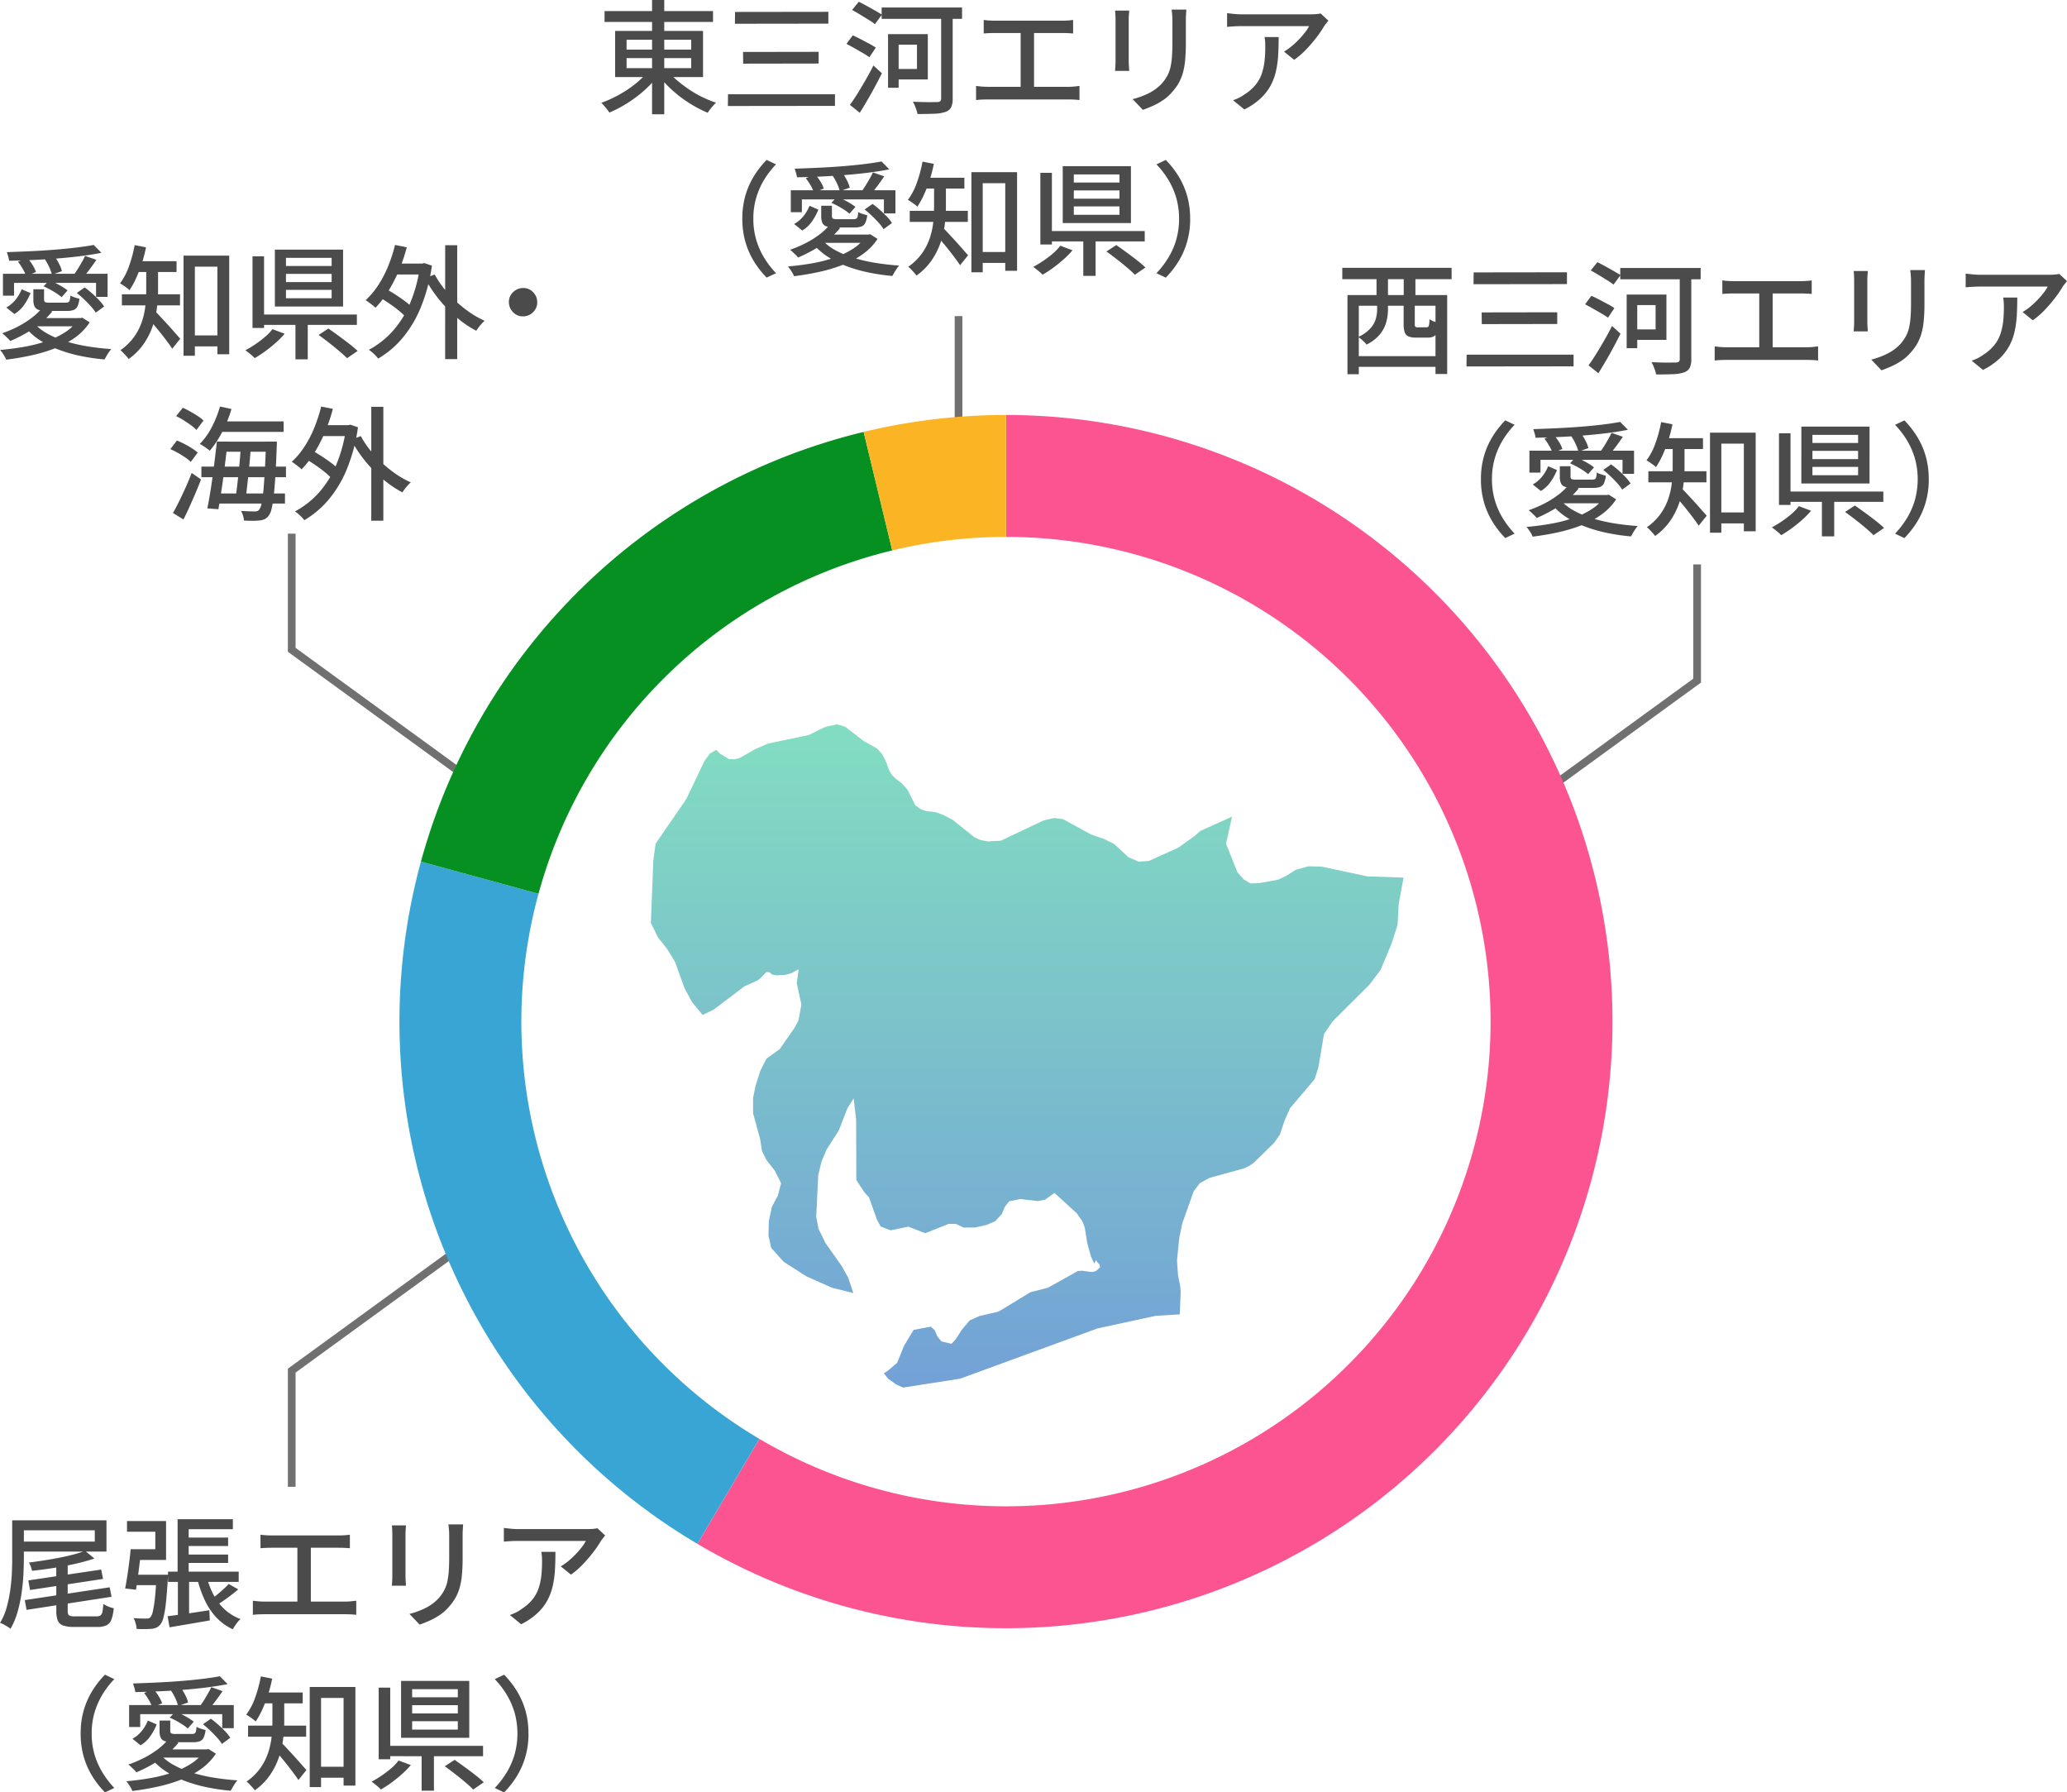
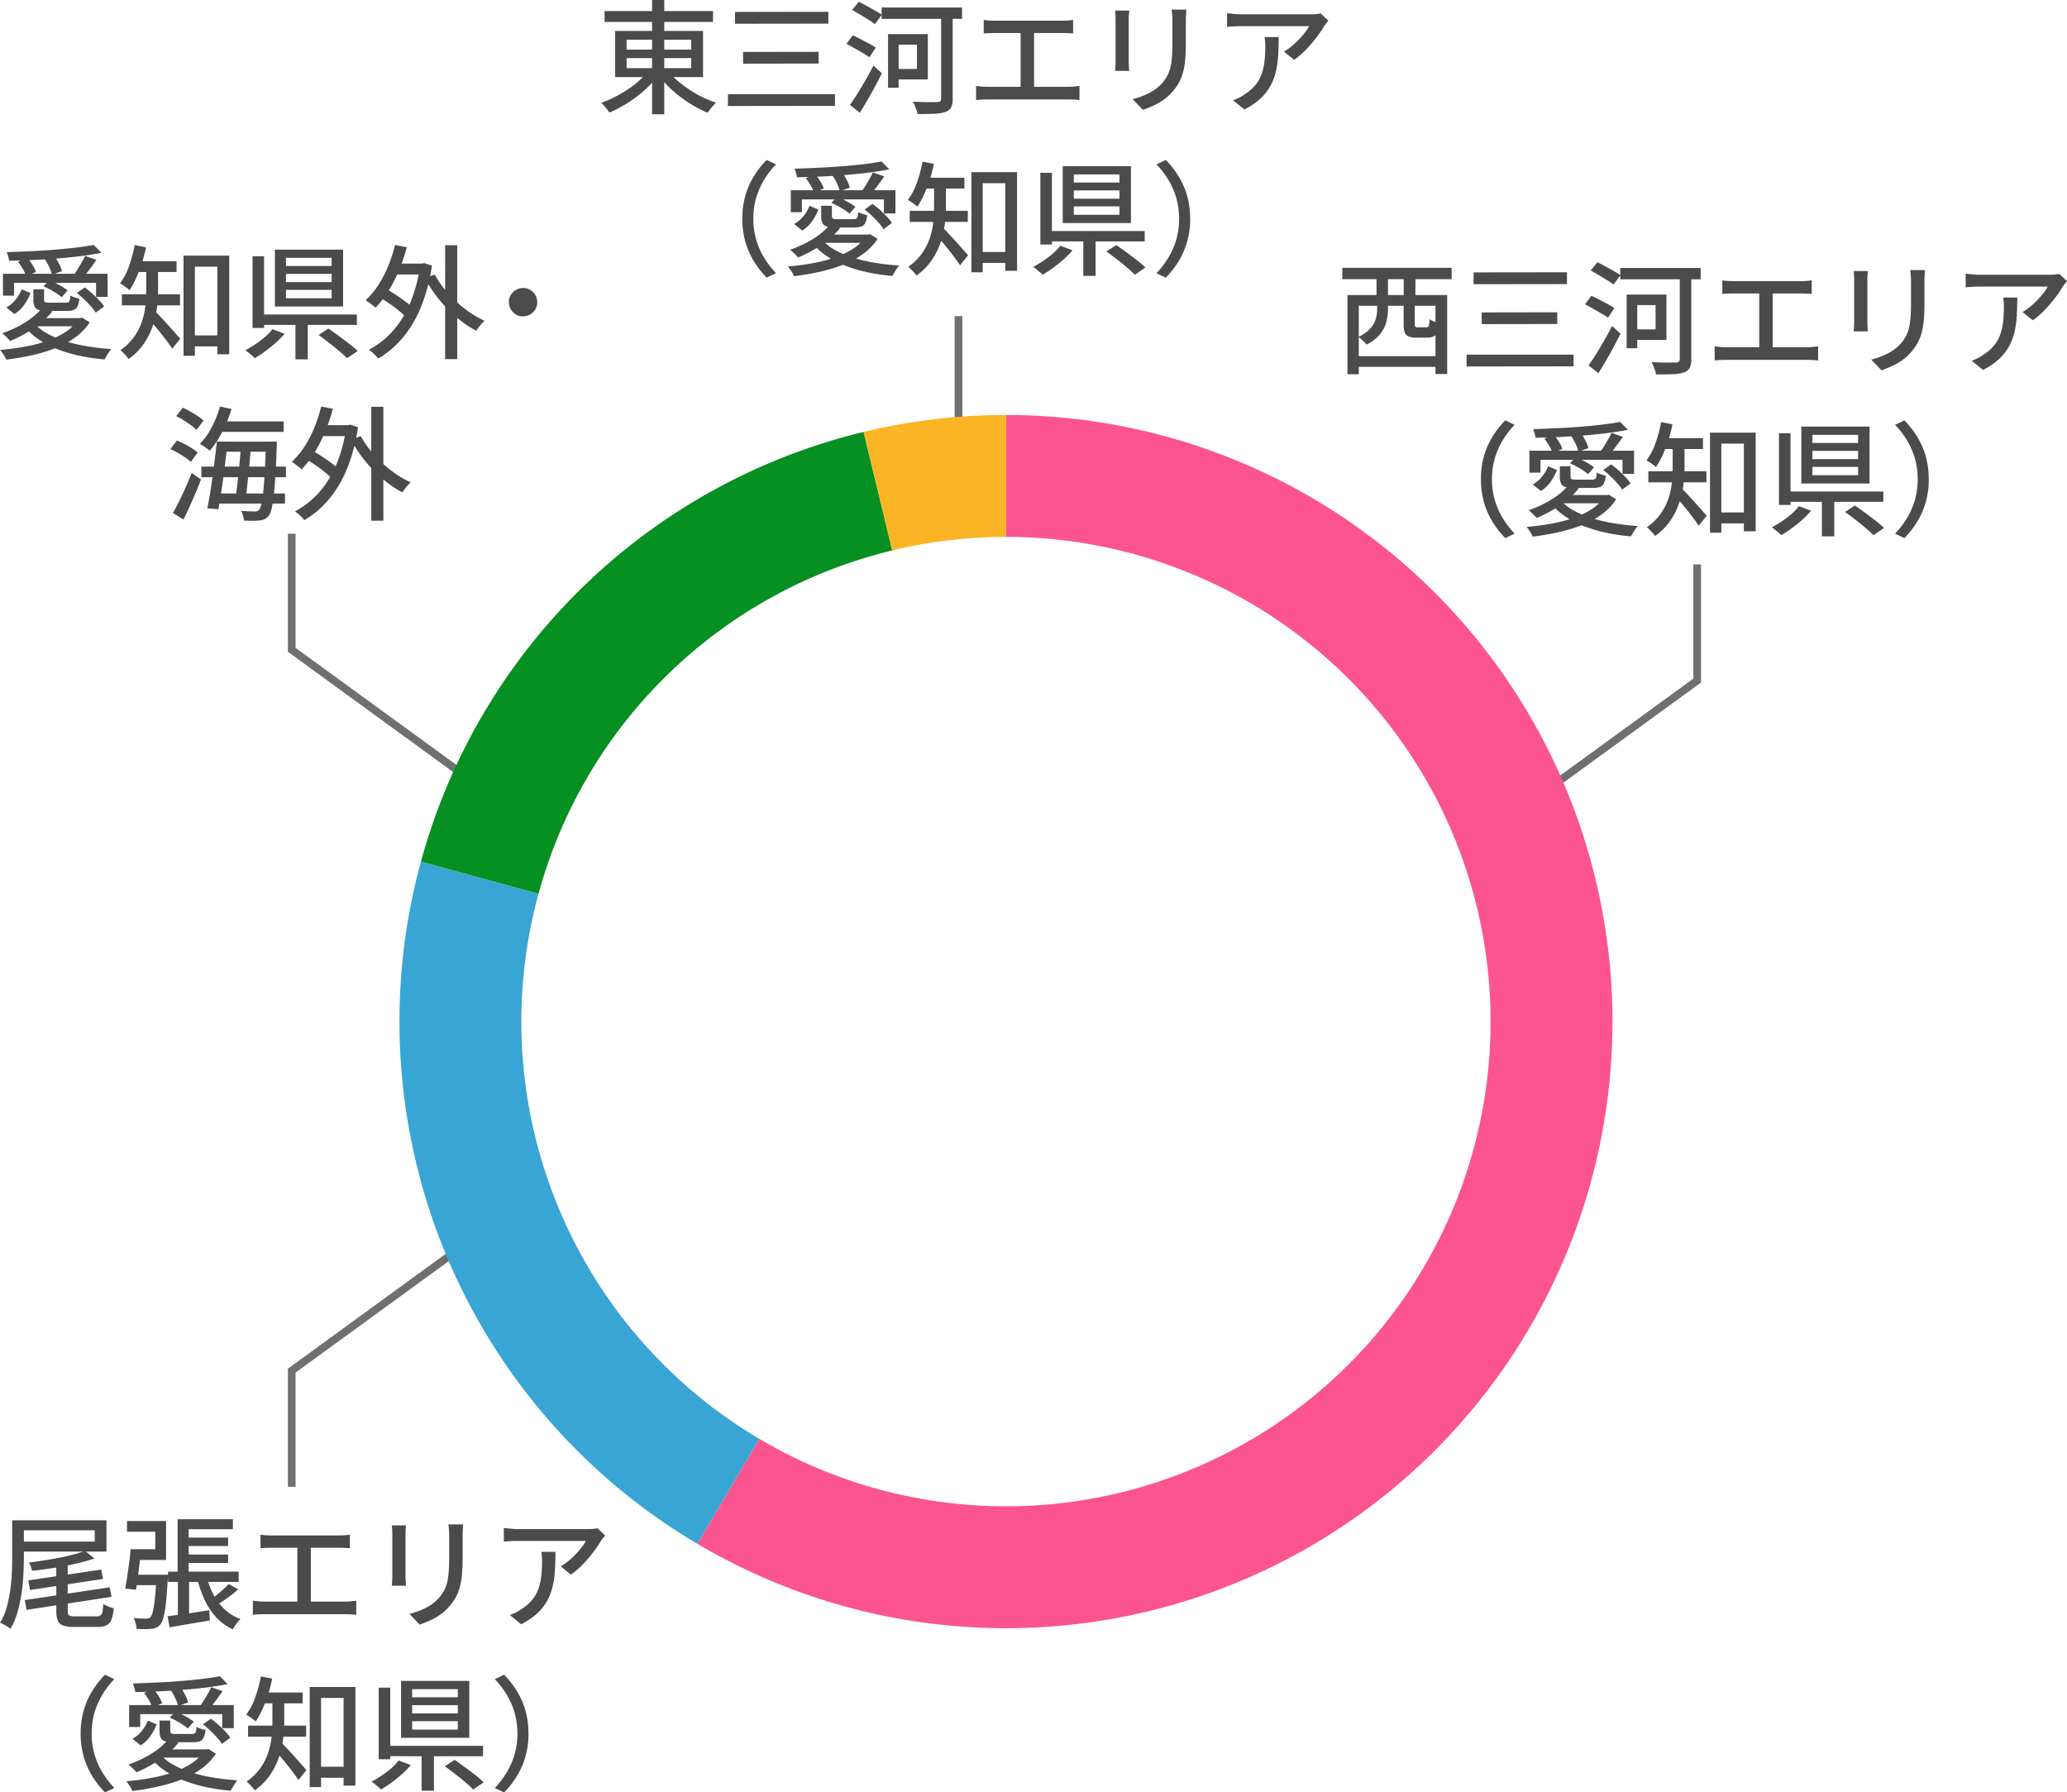
<svg xmlns="http://www.w3.org/2000/svg" width="268.656" height="232.918" viewBox="0 0 268.656 232.918">
  <defs>
    <linearGradient id="linear-gradient" x1="0.5" x2="0.5" y2="1" gradientUnits="objectBoundingBox">
      <stop offset="0" stop-color="#1cc18e" />
      <stop offset="1" stop-color="#0054b5" />
    </linearGradient>
  </defs>
  <g id="birthplace" transform="translate(-396.416 -606.447)">
    <path id="パス_189278" data-name="パス 189278" d="M-47.008,8.936h14.1v1.408h-14.1Zm6.176-1.44h1.584V22.344h-1.584Zm-.416,9.152,1.28.544a11.677,11.677,0,0,1-1.3,1.512,15.683,15.683,0,0,1-1.584,1.368,17.356,17.356,0,0,1-1.744,1.16,14.7,14.7,0,0,1-1.792.888,3.685,3.685,0,0,0-.3-.424q-.184-.232-.384-.464a4.21,4.21,0,0,0-.36-.376,14.8,14.8,0,0,0,1.752-.752,15.921,15.921,0,0,0,1.72-1.008,13.368,13.368,0,0,0,1.52-1.184A9.935,9.935,0,0,0-41.248,16.648Zm2.448.048a9.259,9.259,0,0,0,1.224,1.248,16.942,16.942,0,0,0,1.544,1.168,14.68,14.68,0,0,0,1.728,1,13.3,13.3,0,0,0,1.792.728,5.449,5.449,0,0,0-.384.392q-.208.232-.392.472a5.374,5.374,0,0,0-.312.448,15.844,15.844,0,0,1-1.784-.888,16.766,16.766,0,0,1-1.76-1.168,15.267,15.267,0,0,1-1.584-1.376,14.984,14.984,0,0,1-1.3-1.48Zm-5.344-1.648v1.3h8.4v-1.3Zm0-2.384v1.28h8.4v-1.28Zm-1.488-1.152h11.424v6H-45.632Zm15.584-2.464,12.128-.016v1.536l-12.144.016Zm1.04,5.2,9.824-.016v1.52l-9.808.016Zm-1.952,5.488h13.9v1.52l-13.92.016ZM-10.992,8.472H-.544V9.944H-10.992Zm1.6,3.456h4.4v5.888h-4.4v-1.36H-6.4V13.3H-9.392Zm-.768,0h1.376V18.9H-10.16Zm6.9-2.944h1.5V20.312a2.5,2.5,0,0,1-.208,1.144,1.281,1.281,0,0,1-.736.584,4.719,4.719,0,0,1-1.4.232q-.888.04-2.232.04a2.98,2.98,0,0,0-.128-.512q-.1-.288-.216-.576a4.6,4.6,0,0,0-.248-.512q.688.032,1.328.048t1.128.008q.488-.008.7-.008a.688.688,0,0,0,.4-.112.474.474,0,0,0,.112-.368Zm-11.568-.192.864-1.072q.48.24,1.048.552t1.088.608q.52.3.872.52l-.912,1.232a8.522,8.522,0,0,0-.84-.576q-.52-.32-1.072-.656T-14.832,8.792Zm-.736,4.4.816-1.1q.48.208,1.04.5l1.088.576a7.8,7.8,0,0,1,.864.52l-.832,1.248a9.019,9.019,0,0,0-.84-.544q-.52-.3-1.088-.624T-15.568,13.192Zm.448,7.936q.448-.608.976-1.456t1.072-1.8q.544-.952,1.008-1.864l1.1,1.008q-.416.832-.9,1.736t-.992,1.768q-.5.864-.984,1.632ZM2.272,10.088q.32.048.736.072t.688.024h8.752q.368,0,.744-.024t.7-.072v1.76q-.336-.032-.712-.048t-.728-.016H3.7q-.272,0-.688.016t-.736.048Zm4.8,9.6V11.08H8.816v8.608ZM1.28,18.664q.368.048.752.08t.736.032h10.56a6.52,6.52,0,0,0,.736-.04l.656-.072V20.5a7.284,7.284,0,0,0-.736-.064q-.4-.016-.656-.016H2.768q-.352,0-.728.016t-.76.064Zm27.328-9.92q-.016.3-.04.672t-.024.8q0,.368,0,.9t0,1.072q0,.536,0,.872a22.944,22.944,0,0,1-.1,2.352,8.792,8.792,0,0,1-.328,1.7,5.981,5.981,0,0,1-.552,1.264,6.568,6.568,0,0,1-.776,1.048A5.786,5.786,0,0,1,25.6,20.5a8.653,8.653,0,0,1-1.36.76q-.688.3-1.28.512l-1.328-1.392a10.337,10.337,0,0,0,2.12-.784,5.964,5.964,0,0,0,1.72-1.3,5.777,5.777,0,0,0,.68-.992,4.366,4.366,0,0,0,.4-1.1,9.538,9.538,0,0,0,.192-1.392q.056-.784.056-1.84V10.216q0-.432-.032-.8T26.7,8.744Zm-7.424.128q-.016.24-.04.544t-.024.64v5.36q0,.3.024.68t.04.616h-1.84q.016-.192.04-.568t.024-.728v-5.36q0-.224-.016-.584t-.048-.6Zm25.888,1.312q-.112.128-.264.328t-.264.344a13.546,13.546,0,0,1-.936,1.392,18.956,18.956,0,0,1-1.36,1.608,10.62,10.62,0,0,1-1.624,1.416L41.3,14.2a7.139,7.139,0,0,0,1.032-.728,11.514,11.514,0,0,0,.944-.888,11.209,11.209,0,0,0,.776-.9,5.11,5.11,0,0,0,.512-.792H35.792q-.48,0-.928.024t-.96.072V9.208q.448.048.928.1t.96.048h8.944q.176,0,.44-.008t.512-.04a3.528,3.528,0,0,0,.376-.064Zm-6.464,2.128q0,1.248-.064,2.368a12.537,12.537,0,0,1-.3,2.12,7.267,7.267,0,0,1-.712,1.872,6.693,6.693,0,0,1-1.3,1.64,8.846,8.846,0,0,1-2.08,1.408l-1.472-1.2a5.6,5.6,0,0,0,.76-.312,5.022,5.022,0,0,0,.776-.472,5.844,5.844,0,0,0,1.392-1.216,4.715,4.715,0,0,0,.792-1.416,7.763,7.763,0,0,0,.368-1.64,15.972,15.972,0,0,0,.1-1.872q0-.32-.016-.624a5.216,5.216,0,0,0-.08-.656ZM-29.1,35.92A10.712,10.712,0,0,1-28.7,32.9a10.168,10.168,0,0,1,1.128-2.544,12.114,12.114,0,0,1,1.632-2.08l1.216.576a11.335,11.335,0,0,0-1.536,1.992,10,10,0,0,0-1.032,2.336,9.534,9.534,0,0,0-.376,2.744,9.557,9.557,0,0,0,.376,2.736,9.812,9.812,0,0,0,1.032,2.336,12.015,12.015,0,0,0,1.536,2l-1.216.576a12.114,12.114,0,0,1-1.632-2.08A10.139,10.139,0,0,1-28.7,38.936,10.736,10.736,0,0,1-29.1,35.92Zm6.3-3.7H-9.2v3.008h-1.5V33.408H-21.36v1.664H-22.8Zm11.792-3.744L-10,29.5q-1.184.24-2.64.424t-3.048.312q-1.592.128-3.208.2t-3.1.1a4.15,4.15,0,0,0-.128-.576q-.1-.336-.176-.544,1.472-.048,3.048-.12t3.1-.192q1.52-.12,2.848-.28T-11.008,28.48Zm-9.84,2.176,1.2-.5a5.991,5.991,0,0,1,.688.92,4.337,4.337,0,0,1,.448.92l-1.28.544a4.5,4.5,0,0,0-.416-.92A8.014,8.014,0,0,0-20.848,30.656Zm3.488-.32,1.232-.432a8.418,8.418,0,0,1,.608,1,4.112,4.112,0,0,1,.384.984l-1.3.464a4.613,4.613,0,0,0-.344-.976A6.869,6.869,0,0,0-17.36,30.336Zm4.16,4.384,1.024-.72q.48.352.968.784t.9.872a5.379,5.379,0,0,1,.656.824l-1.088.8a5.8,5.8,0,0,0-.632-.824q-.408-.456-.888-.912T-13.2,34.72Zm-4.32-.864.736-.784a10.5,10.5,0,0,1,1.3.616,7.82,7.82,0,0,1,1.08.7l-.768.88a7.317,7.317,0,0,0-1.056-.736A11.638,11.638,0,0,0-17.52,33.856Zm5.392-3.952,1.472.512q-.432.64-.9,1.264t-.864,1.072l-1.12-.464q.24-.32.5-.744t.512-.864A8.18,8.18,0,0,0-12.128,29.9Zm-.912,8.08h.3l.256-.048.96.608a7.577,7.577,0,0,1-1.9,1.968A11.613,11.613,0,0,1-16.008,41.9a20.654,20.654,0,0,1-3.056.92q-1.624.36-3.32.568a2.281,2.281,0,0,0-.2-.424q-.136-.232-.3-.464a3.959,3.959,0,0,0-.288-.376q1.664-.144,3.216-.424a18.816,18.816,0,0,0,2.9-.752A10.811,10.811,0,0,0-14.68,39.8a5.62,5.62,0,0,0,1.64-1.608Zm-5.632.752a6.568,6.568,0,0,0,1.7,1.3,12.408,12.408,0,0,0,2.328.968,21.187,21.187,0,0,0,2.8.648q1.5.248,3.12.36a3.814,3.814,0,0,0-.312.408q-.168.248-.312.5l-.256.44a26.67,26.67,0,0,1-3.152-.464,18.828,18.828,0,0,1-2.84-.824,12.626,12.626,0,0,1-2.4-1.208,8.606,8.606,0,0,1-1.88-1.648Zm.96-2.064,1.328.448a10.287,10.287,0,0,1-1.568,1.552,14.591,14.591,0,0,1-1.9,1.3,18.3,18.3,0,0,1-2,.992,3.153,3.153,0,0,0-.3-.328l-.392-.376a3.124,3.124,0,0,0-.36-.3,15.613,15.613,0,0,0,2-.848,12.269,12.269,0,0,0,1.808-1.12A7.864,7.864,0,0,0-17.712,36.672Zm-1.136-2.432h1.392v1.344q0,.256.144.328a1.56,1.56,0,0,0,.592.072h2.064a.8.8,0,0,0,.352-.064.391.391,0,0,0,.184-.264,2.808,2.808,0,0,0,.072-.6,3.08,3.08,0,0,0,.568.24q.344.112.616.176a3.3,3.3,0,0,1-.248.976.908.908,0,0,1-.5.48,2.5,2.5,0,0,1-.888.128H-16.88a4.775,4.775,0,0,1-1.216-.12.873.873,0,0,1-.592-.448,2.1,2.1,0,0,1-.16-.9Zm-1.52,0,1.152.5a7.638,7.638,0,0,1-.808,1.5,4.193,4.193,0,0,1-1.288,1.216l-1.056-.848a4,4,0,0,0,1.216-1.024A5.081,5.081,0,0,0-20.368,34.24Zm2.08,3.744H-12.7v1.072h-6.672ZM1.328,40.24H5.92v1.424H1.328ZM.672,29.872H6.608V42.688H5.072V31.3H2.144V42.88H.672ZM-4.176,31.28H-2.64v3.152a18.162,18.162,0,0,1-.144,2.2A12.031,12.031,0,0,1-3.328,39a9.49,9.49,0,0,1-1.16,2.312A7.841,7.841,0,0,1-6.464,43.3a3.548,3.548,0,0,0-.3-.368q-.2-.224-.408-.44a2.634,2.634,0,0,0-.368-.328,7.236,7.236,0,0,0,1.808-1.768A7.628,7.628,0,0,0-4.72,38.384a9.989,9.989,0,0,0,.44-2.056,18.97,18.97,0,0,0,.1-1.928Zm-1.5-.688H-.24V32H-5.68Zm-1.664,4.3H.208v1.44H-7.344Zm4.272,2.176a6.63,6.63,0,0,1,.536.528l.76.816q.416.448.816.9t.72.816q.32.36.48.536l-1.04,1.3q-.208-.32-.52-.744t-.68-.9q-.368-.472-.736-.92t-.7-.832l-.56-.64ZM-5.68,28.5l1.472.288a18.164,18.164,0,0,1-.536,2.072,17.828,17.828,0,0,1-.736,1.912,10.943,10.943,0,0,1-.872,1.584,3.357,3.357,0,0,0-.352-.3q-.224-.168-.464-.328t-.416-.256A8.193,8.193,0,0,0-6.416,31.24,17.2,17.2,0,0,0-5.68,28.5ZM13.984,32.24v1.072H19.92V32.24Zm0,2.08v1.088H19.92V34.32Zm0-4.16v1.056H19.92V30.16Zm-1.44-1.072h8.864V36.48H12.544Zm5.68,11.088,1.28-.832q.624.432,1.336.952t1.368,1.032a14.053,14.053,0,0,1,1.088.928L21.92,43.2q-.384-.4-1.016-.936T19.56,41.176Q18.848,40.624,18.224,40.176ZM15.216,38.1h1.6v5.248h-1.6Zm-4.7-.576H23.2v1.344H10.512Zm-.88-7.568h1.5v9.312h-1.5Zm2.592,9.472,1.584.592a11.3,11.3,0,0,1-1.152,1.176q-.656.584-1.36,1.1a15.01,15.01,0,0,1-1.376.9,3.813,3.813,0,0,0-.36-.344q-.216-.184-.448-.368a4.967,4.967,0,0,0-.408-.3,15.006,15.006,0,0,0,1.328-.808,13.655,13.655,0,0,0,1.256-.96A6.078,6.078,0,0,0,12.224,39.424Zm16.88-3.5a10.736,10.736,0,0,1-.408,3.016,10.139,10.139,0,0,1-1.128,2.552,12.114,12.114,0,0,1-1.632,2.08l-1.216-.576a12.015,12.015,0,0,0,1.536-2,9.812,9.812,0,0,0,1.032-2.336,10.172,10.172,0,0,0,0-5.48,10,10,0,0,0-1.032-2.336,11.335,11.335,0,0,0-1.536-1.992l1.216-.576a12.114,12.114,0,0,1,1.632,2.08A10.168,10.168,0,0,1,28.7,32.9,10.712,10.712,0,0,1,29.1,35.92Z" transform="translate(522 598.951)" fill="#4b4b4b" />
    <path id="パス_189277" data-name="パス 189277" d="M-45.472,19.928h11.12V21.32h-11.12Zm-.976-7.936h12.96V22.248h-1.52V13.384h-9.968v8.9h-1.472Zm7.3.608H-37.7v3.168a.533.533,0,0,0,.072.344.533.533,0,0,0,.344.072h1.072a.376.376,0,0,0,.256-.072.533.533,0,0,0,.12-.3,5.334,5.334,0,0,0,.056-.688,1.916,1.916,0,0,0,.368.216,4.419,4.419,0,0,0,.464.184q.24.08.448.144a4.072,4.072,0,0,1-.256,1.128,1.1,1.1,0,0,1-.48.568,1.679,1.679,0,0,1-.784.16H-37.5a2.564,2.564,0,0,1-1.024-.16.9.9,0,0,1-.488-.544,3.271,3.271,0,0,1-.136-1.056ZM-47.12,8.456h14.208V9.928H-47.12Zm4.448,1.072h1.488v3.264h-1.488Zm3.536,0h1.52v3.264h-1.52Zm-3.456,2.8h1.408V13.9a6.271,6.271,0,0,1-.216,1.592,4.324,4.324,0,0,1-.816,1.584,5.237,5.237,0,0,1-1.752,1.352,2.141,2.141,0,0,0-.3-.336q-.2-.192-.408-.376a2.589,2.589,0,0,0-.368-.28,4.883,4.883,0,0,0,1.576-1.112,3.207,3.207,0,0,0,.7-1.232,4.555,4.555,0,0,0,.176-1.224Zm12.544-3.28,12.128-.016v1.536l-12.144.016Zm1.04,5.2,9.824-.016v1.52l-9.808.016Zm-1.952,5.488h13.9v1.52l-13.92.016ZM-10.992,8.472H-.544V9.944H-10.992Zm1.6,3.456h4.4v5.888h-4.4v-1.36H-6.4V13.3H-9.392Zm-.768,0h1.376V18.9H-10.16Zm6.9-2.944h1.5V20.312a2.5,2.5,0,0,1-.208,1.144,1.281,1.281,0,0,1-.736.584,4.719,4.719,0,0,1-1.4.232q-.888.04-2.232.04a2.98,2.98,0,0,0-.128-.512q-.1-.288-.216-.576a4.6,4.6,0,0,0-.248-.512q.688.032,1.328.048t1.128.008q.488-.008.7-.008a.688.688,0,0,0,.4-.112.474.474,0,0,0,.112-.368Zm-11.568-.192.864-1.072q.48.24,1.048.552t1.088.608q.52.3.872.52l-.912,1.232a8.522,8.522,0,0,0-.84-.576q-.52-.32-1.072-.656T-14.832,8.792Zm-.736,4.4.816-1.1q.48.208,1.04.5l1.088.576a7.8,7.8,0,0,1,.864.52l-.832,1.248a9.019,9.019,0,0,0-.84-.544q-.52-.3-1.088-.624T-15.568,13.192Zm.448,7.936q.448-.608.976-1.456t1.072-1.8q.544-.952,1.008-1.864l1.1,1.008q-.416.832-.9,1.736t-.992,1.768q-.5.864-.984,1.632ZM2.272,10.088q.32.048.736.072t.688.024h8.752q.368,0,.744-.024t.7-.072v1.76q-.336-.032-.712-.048t-.728-.016H3.7q-.272,0-.688.016t-.736.048Zm4.8,9.6V11.08H8.816v8.608ZM1.28,18.664q.368.048.752.08t.736.032h10.56a6.52,6.52,0,0,0,.736-.04l.656-.072V20.5a7.284,7.284,0,0,0-.736-.064q-.4-.016-.656-.016H2.768q-.352,0-.728.016t-.76.064Zm27.328-9.92q-.016.3-.04.672t-.024.8q0,.368,0,.9t0,1.072q0,.536,0,.872a22.944,22.944,0,0,1-.1,2.352,8.792,8.792,0,0,1-.328,1.7,5.981,5.981,0,0,1-.552,1.264,6.568,6.568,0,0,1-.776,1.048A5.786,5.786,0,0,1,25.6,20.5a8.653,8.653,0,0,1-1.36.76q-.688.3-1.28.512l-1.328-1.392a10.337,10.337,0,0,0,2.12-.784,5.964,5.964,0,0,0,1.72-1.3,5.777,5.777,0,0,0,.68-.992,4.366,4.366,0,0,0,.4-1.1,9.538,9.538,0,0,0,.192-1.392q.056-.784.056-1.84V10.216q0-.432-.032-.8T26.7,8.744Zm-7.424.128q-.016.24-.04.544t-.024.64v5.36q0,.3.024.68t.04.616h-1.84q.016-.192.04-.568t.024-.728v-5.36q0-.224-.016-.584t-.048-.6Zm25.888,1.312q-.112.128-.264.328t-.264.344a13.546,13.546,0,0,1-.936,1.392,18.956,18.956,0,0,1-1.36,1.608,10.62,10.62,0,0,1-1.624,1.416L41.3,14.2a7.139,7.139,0,0,0,1.032-.728,11.514,11.514,0,0,0,.944-.888,11.209,11.209,0,0,0,.776-.9,5.11,5.11,0,0,0,.512-.792H35.792q-.48,0-.928.024t-.96.072V9.208q.448.048.928.1t.96.048h8.944q.176,0,.44-.008t.512-.04a3.528,3.528,0,0,0,.376-.064Zm-6.464,2.128q0,1.248-.064,2.368a12.537,12.537,0,0,1-.3,2.12,7.267,7.267,0,0,1-.712,1.872,6.693,6.693,0,0,1-1.3,1.64,8.846,8.846,0,0,1-2.08,1.408l-1.472-1.2a5.6,5.6,0,0,0,.76-.312,5.022,5.022,0,0,0,.776-.472,5.844,5.844,0,0,0,1.392-1.216,4.715,4.715,0,0,0,.792-1.416,7.763,7.763,0,0,0,.368-1.64,15.972,15.972,0,0,0,.1-1.872q0-.32-.016-.624a5.216,5.216,0,0,0-.08-.656ZM-29.1,35.92A10.712,10.712,0,0,1-28.7,32.9a10.168,10.168,0,0,1,1.128-2.544,12.114,12.114,0,0,1,1.632-2.08l1.216.576a11.335,11.335,0,0,0-1.536,1.992,10,10,0,0,0-1.032,2.336,9.534,9.534,0,0,0-.376,2.744,9.557,9.557,0,0,0,.376,2.736,9.812,9.812,0,0,0,1.032,2.336,12.015,12.015,0,0,0,1.536,2l-1.216.576a12.114,12.114,0,0,1-1.632-2.08A10.139,10.139,0,0,1-28.7,38.936,10.736,10.736,0,0,1-29.1,35.92Zm6.3-3.7H-9.2v3.008h-1.5V33.408H-21.36v1.664H-22.8Zm11.792-3.744L-10,29.5q-1.184.24-2.64.424t-3.048.312q-1.592.128-3.208.2t-3.1.1a4.15,4.15,0,0,0-.128-.576q-.1-.336-.176-.544,1.472-.048,3.048-.12t3.1-.192q1.52-.12,2.848-.28T-11.008,28.48Zm-9.84,2.176,1.2-.5a5.991,5.991,0,0,1,.688.92,4.337,4.337,0,0,1,.448.92l-1.28.544a4.5,4.5,0,0,0-.416-.92A8.014,8.014,0,0,0-20.848,30.656Zm3.488-.32,1.232-.432a8.418,8.418,0,0,1,.608,1,4.112,4.112,0,0,1,.384.984l-1.3.464a4.613,4.613,0,0,0-.344-.976A6.869,6.869,0,0,0-17.36,30.336Zm4.16,4.384,1.024-.72q.48.352.968.784t.9.872a5.379,5.379,0,0,1,.656.824l-1.088.8a5.8,5.8,0,0,0-.632-.824q-.408-.456-.888-.912T-13.2,34.72Zm-4.32-.864.736-.784a10.5,10.5,0,0,1,1.3.616,7.82,7.82,0,0,1,1.08.7l-.768.88a7.317,7.317,0,0,0-1.056-.736A11.638,11.638,0,0,0-17.52,33.856Zm5.392-3.952,1.472.512q-.432.64-.9,1.264t-.864,1.072l-1.12-.464q.24-.32.5-.744t.512-.864A8.18,8.18,0,0,0-12.128,29.9Zm-.912,8.08h.3l.256-.048.96.608a7.577,7.577,0,0,1-1.9,1.968A11.613,11.613,0,0,1-16.008,41.9a20.654,20.654,0,0,1-3.056.92q-1.624.36-3.32.568a2.281,2.281,0,0,0-.2-.424q-.136-.232-.3-.464a3.959,3.959,0,0,0-.288-.376q1.664-.144,3.216-.424a18.816,18.816,0,0,0,2.9-.752A10.811,10.811,0,0,0-14.68,39.8a5.62,5.62,0,0,0,1.64-1.608Zm-5.632.752a6.568,6.568,0,0,0,1.7,1.3,12.408,12.408,0,0,0,2.328.968,21.187,21.187,0,0,0,2.8.648q1.5.248,3.12.36a3.814,3.814,0,0,0-.312.408q-.168.248-.312.5l-.256.44a26.67,26.67,0,0,1-3.152-.464,18.828,18.828,0,0,1-2.84-.824,12.626,12.626,0,0,1-2.4-1.208,8.606,8.606,0,0,1-1.88-1.648Zm.96-2.064,1.328.448a10.287,10.287,0,0,1-1.568,1.552,14.591,14.591,0,0,1-1.9,1.3,18.3,18.3,0,0,1-2,.992,3.153,3.153,0,0,0-.3-.328l-.392-.376a3.124,3.124,0,0,0-.36-.3,15.613,15.613,0,0,0,2-.848,12.269,12.269,0,0,0,1.808-1.12A7.864,7.864,0,0,0-17.712,36.672Zm-1.136-2.432h1.392v1.344q0,.256.144.328a1.56,1.56,0,0,0,.592.072h2.064a.8.8,0,0,0,.352-.064.391.391,0,0,0,.184-.264,2.808,2.808,0,0,0,.072-.6,3.08,3.08,0,0,0,.568.24q.344.112.616.176a3.3,3.3,0,0,1-.248.976.908.908,0,0,1-.5.48,2.5,2.5,0,0,1-.888.128H-16.88a4.775,4.775,0,0,1-1.216-.12.873.873,0,0,1-.592-.448,2.1,2.1,0,0,1-.16-.9Zm-1.52,0,1.152.5a7.638,7.638,0,0,1-.808,1.5,4.193,4.193,0,0,1-1.288,1.216l-1.056-.848a4,4,0,0,0,1.216-1.024A5.081,5.081,0,0,0-20.368,34.24Zm2.08,3.744H-12.7v1.072h-6.672ZM1.328,40.24H5.92v1.424H1.328ZM.672,29.872H6.608V42.688H5.072V31.3H2.144V42.88H.672ZM-4.176,31.28H-2.64v3.152a18.162,18.162,0,0,1-.144,2.2A12.031,12.031,0,0,1-3.328,39a9.49,9.49,0,0,1-1.16,2.312A7.841,7.841,0,0,1-6.464,43.3a3.548,3.548,0,0,0-.3-.368q-.2-.224-.408-.44a2.634,2.634,0,0,0-.368-.328,7.236,7.236,0,0,0,1.808-1.768A7.628,7.628,0,0,0-4.72,38.384a9.989,9.989,0,0,0,.44-2.056,18.97,18.97,0,0,0,.1-1.928Zm-1.5-.688H-.24V32H-5.68Zm-1.664,4.3H.208v1.44H-7.344Zm4.272,2.176a6.63,6.63,0,0,1,.536.528l.76.816q.416.448.816.9t.72.816q.32.36.48.536l-1.04,1.3q-.208-.32-.52-.744t-.68-.9q-.368-.472-.736-.92t-.7-.832l-.56-.64ZM-5.68,28.5l1.472.288a18.164,18.164,0,0,1-.536,2.072,17.828,17.828,0,0,1-.736,1.912,10.943,10.943,0,0,1-.872,1.584,3.357,3.357,0,0,0-.352-.3q-.224-.168-.464-.328t-.416-.256A8.193,8.193,0,0,0-6.416,31.24,17.2,17.2,0,0,0-5.68,28.5ZM13.984,32.24v1.072H19.92V32.24Zm0,2.08v1.088H19.92V34.32Zm0-4.16v1.056H19.92V30.16Zm-1.44-1.072h8.864V36.48H12.544Zm5.68,11.088,1.28-.832q.624.432,1.336.952t1.368,1.032a14.053,14.053,0,0,1,1.088.928L21.92,43.2q-.384-.4-1.016-.936T19.56,41.176Q18.848,40.624,18.224,40.176ZM15.216,38.1h1.6v5.248h-1.6Zm-4.7-.576H23.2v1.344H10.512Zm-.88-7.568h1.5v9.312h-1.5Zm2.592,9.472,1.584.592a11.3,11.3,0,0,1-1.152,1.176q-.656.584-1.36,1.1a15.01,15.01,0,0,1-1.376.9,3.813,3.813,0,0,0-.36-.344q-.216-.184-.448-.368a4.967,4.967,0,0,0-.408-.3,15.006,15.006,0,0,0,1.328-.808,13.655,13.655,0,0,0,1.256-.96A6.078,6.078,0,0,0,12.224,39.424Zm16.88-3.5a10.736,10.736,0,0,1-.408,3.016,10.139,10.139,0,0,1-1.128,2.552,12.114,12.114,0,0,1-1.632,2.08l-1.216-.576a12.015,12.015,0,0,0,1.536-2,9.812,9.812,0,0,0,1.032-2.336,10.172,10.172,0,0,0,0-5.48,10,10,0,0,0-1.032-2.336,11.335,11.335,0,0,0-1.536-1.992l1.216-.576a12.114,12.114,0,0,1,1.632,2.08A10.168,10.168,0,0,1,28.7,32.9,10.712,10.712,0,0,1,29.1,35.92Z" transform="translate(618 632.797)" fill="#4b4b4b" />
    <path id="パス_189279" data-name="パス 189279" d="M-37.2-9.776h13.6v3.008h-1.5V-8.592H-35.76v1.664H-37.2Zm11.792-3.744L-24.4-12.5q-1.184.24-2.64.424t-3.048.312q-1.592.128-3.208.2t-3.1.1a4.151,4.151,0,0,0-.128-.576q-.1-.336-.176-.544,1.472-.048,3.048-.12t3.1-.192q1.52-.12,2.848-.28T-25.408-13.52Zm-9.84,2.176,1.2-.5a5.991,5.991,0,0,1,.688.92,4.337,4.337,0,0,1,.448.92l-1.28.544a4.5,4.5,0,0,0-.416-.92A8.014,8.014,0,0,0-35.248-11.344Zm3.488-.32,1.232-.432a8.418,8.418,0,0,1,.608,1,4.112,4.112,0,0,1,.384.984l-1.3.464a4.613,4.613,0,0,0-.344-.976A6.869,6.869,0,0,0-31.76-11.664ZM-27.6-7.28-26.576-8q.48.352.968.784t.9.872a5.379,5.379,0,0,1,.656.824l-1.088.8a5.8,5.8,0,0,0-.632-.824q-.408-.456-.888-.912T-27.6-7.28Zm-4.32-.864.736-.784a10.5,10.5,0,0,1,1.3.616,7.82,7.82,0,0,1,1.08.7l-.768.88a7.317,7.317,0,0,0-1.056-.736A11.639,11.639,0,0,0-31.92-8.144Zm5.392-3.952,1.472.512q-.432.64-.9,1.264t-.864,1.072l-1.12-.464q.24-.32.5-.744t.512-.864A8.179,8.179,0,0,0-26.528-12.1Zm-.912,8.08h.3l.256-.048.96.608a7.577,7.577,0,0,1-1.9,1.968A11.613,11.613,0,0,1-30.408-.1a20.653,20.653,0,0,1-3.056.92q-1.624.36-3.32.568a2.281,2.281,0,0,0-.2-.424Q-37.12.736-37.28.5a3.959,3.959,0,0,0-.288-.376Q-35.9-.016-34.352-.3a18.816,18.816,0,0,0,2.9-.752A10.811,10.811,0,0,0-29.08-2.2a5.62,5.62,0,0,0,1.64-1.608Zm-5.632.752a6.568,6.568,0,0,0,1.7,1.3,12.408,12.408,0,0,0,2.328.968,21.187,21.187,0,0,0,2.8.648q1.5.248,3.12.36a3.814,3.814,0,0,0-.312.408q-.168.248-.312.5L-24,1.36A26.67,26.67,0,0,1-27.152.9a18.829,18.829,0,0,1-2.84-.824,12.626,12.626,0,0,1-2.4-1.208,8.606,8.606,0,0,1-1.88-1.648Zm.96-2.064,1.328.448a10.287,10.287,0,0,1-1.568,1.552,14.591,14.591,0,0,1-1.9,1.3,18.3,18.3,0,0,1-2,.992,3.152,3.152,0,0,0-.3-.328l-.392-.376a3.124,3.124,0,0,0-.36-.3,15.613,15.613,0,0,0,2-.848A12.27,12.27,0,0,0-33.5-4.016,7.864,7.864,0,0,0-32.112-5.328ZM-33.248-7.76h1.392v1.344q0,.256.144.328a1.56,1.56,0,0,0,.592.072h2.064A.8.8,0,0,0-28.7-6.08a.391.391,0,0,0,.184-.264,2.808,2.808,0,0,0,.072-.6,3.08,3.08,0,0,0,.568.24q.344.112.616.176a3.3,3.3,0,0,1-.248.976.908.908,0,0,1-.5.48,2.5,2.5,0,0,1-.888.128H-31.28a4.775,4.775,0,0,1-1.216-.12.873.873,0,0,1-.592-.448,2.1,2.1,0,0,1-.16-.9Zm-1.52,0,1.152.5a7.639,7.639,0,0,1-.808,1.5,4.193,4.193,0,0,1-1.288,1.216l-1.056-.848a4,4,0,0,0,1.216-1.024A5.081,5.081,0,0,0-34.768-7.76Zm2.08,3.744H-27.1v1.072h-6.672ZM-13.072-1.76H-8.48V-.336h-4.592Zm-.656-10.368h5.936V.688H-9.328V-10.7h-2.928V.88h-1.472Zm-4.848,1.408h1.536v3.152a18.161,18.161,0,0,1-.144,2.2A12.031,12.031,0,0,1-17.728-3a9.49,9.49,0,0,1-1.16,2.312A7.841,7.841,0,0,1-20.864,1.3a3.547,3.547,0,0,0-.3-.368q-.2-.224-.408-.44A2.634,2.634,0,0,0-21.936.16a7.236,7.236,0,0,0,1.808-1.768A7.628,7.628,0,0,0-19.12-3.616a9.989,9.989,0,0,0,.44-2.056,18.97,18.97,0,0,0,.1-1.928Zm-1.5-.688h5.44V-10h-5.44Zm-1.664,4.3h7.552v1.44h-7.552Zm4.272,2.176a6.63,6.63,0,0,1,.536.528l.76.816q.416.448.816.9t.72.816q.32.36.48.536l-1.04,1.3q-.208-.32-.52-.744t-.68-.9q-.368-.472-.736-.92t-.7-.832l-.56-.64ZM-20.08-13.5l1.472.288a18.164,18.164,0,0,1-.536,2.072,17.829,17.829,0,0,1-.736,1.912,10.943,10.943,0,0,1-.872,1.584,3.357,3.357,0,0,0-.352-.3q-.224-.168-.464-.328t-.416-.256a8.193,8.193,0,0,0,1.168-2.232A17.2,17.2,0,0,0-20.08-13.5ZM-.416-9.76v1.072H5.52V-9.76Zm0,2.08v1.088H5.52V-7.68Zm0-4.16v1.056H5.52V-11.84Zm-1.44-1.072H7.008V-5.52H-1.856ZM3.824-1.824,5.1-2.656q.624.432,1.336.952T7.808-.672A14.053,14.053,0,0,1,8.9.256L7.52,1.2Q7.136.8,6.5.264T5.16-.824Q4.448-1.376,3.824-1.824ZM.816-3.9h1.6V1.344H.816Zm-4.7-.576H8.8v1.344H-3.888Zm-.88-7.568h1.5v9.312h-1.5Zm2.592,9.472,1.584.592A11.305,11.305,0,0,1-1.744-.808Q-2.4-.224-3.1.288a15.01,15.01,0,0,1-1.376.9A3.813,3.813,0,0,0-4.84.84Q-5.056.656-5.288.472A4.968,4.968,0,0,0-5.7.176,15.006,15.006,0,0,0-4.368-.632a13.654,13.654,0,0,0,1.256-.96A6.078,6.078,0,0,0-2.176-2.576Zm15.6-8.528h4V-9.68h-4Zm6.848-2.384H21.84v14.8H20.272Zm-8.608,6.72.784-1.12q.64.352,1.336.8t1.312.912a7.379,7.379,0,0,1,.984.864l-.832,1.264a8.477,8.477,0,0,0-.952-.9q-.6-.5-1.3-.976T11.664-6.768Zm2.1-6.752,1.52.3a22.381,22.381,0,0,1-1.032,3.04A19.406,19.406,0,0,1,12.872-7.5,12.256,12.256,0,0,1,11.216-5.36a4.338,4.338,0,0,0-.36-.312q-.232-.184-.48-.368a4.907,4.907,0,0,0-.44-.3,10.106,10.106,0,0,0,1.632-1.936,14.512,14.512,0,0,0,1.288-2.464A19.511,19.511,0,0,0,13.76-13.52Zm5.152,3.84A11.8,11.8,0,0,0,20.12-7.864a15.483,15.483,0,0,0,1.568,1.68,15.89,15.89,0,0,0,1.8,1.44,11.919,11.919,0,0,0,1.92,1.08,3.55,3.55,0,0,0-.384.376q-.208.232-.392.472a5.374,5.374,0,0,0-.312.448,13.051,13.051,0,0,1-1.952-1.248A16.836,16.836,0,0,1,20.544-5.24a17.585,17.585,0,0,1-1.6-1.9,17.032,17.032,0,0,1-1.3-2.064Zm-1.9-1.424h.272l.272-.064.992.336A22.676,22.676,0,0,1,17.088-5.36a14.924,14.924,0,0,1-2.4,3.984,12.2,12.2,0,0,1-3.12,2.624,3.9,3.9,0,0,0-.344-.4q-.216-.224-.448-.424a2.924,2.924,0,0,0-.424-.312A11.371,11.371,0,0,0,13.416-2.28a12.921,12.921,0,0,0,2.272-3.592,19.027,19.027,0,0,0,1.32-4.9ZM30.4-7.92a1.634,1.634,0,0,1,.928.24,1.953,1.953,0,0,1,.664.672,1.778,1.778,0,0,1,.248.928,1.642,1.642,0,0,1-.24.92,1.93,1.93,0,0,1-.672.672,1.778,1.778,0,0,1-.928.248,1.642,1.642,0,0,1-.92-.24,1.909,1.909,0,0,1-.672-.68,1.79,1.79,0,0,1-.248-.92,1.634,1.634,0,0,1,.24-.928,1.931,1.931,0,0,1,.68-.664A1.79,1.79,0,0,1,30.4-7.92ZM-9.2,9.416H-.72v1.36H-9.2Zm.416,2.624h6.208v1.312H-8.784Zm-2.624,3.248H-.416v1.376H-11.408Zm1.824,3.488h9.04v1.312h-9.04Zm.592-11.3L-7.5,7.8A16.362,16.362,0,0,1-8.72,10.816a12.578,12.578,0,0,1-1.6,2.408q-.144-.128-.376-.3t-.48-.328a4.745,4.745,0,0,0-.44-.256,8.824,8.824,0,0,0,1.544-2.16A14.094,14.094,0,0,0-8.992,7.48Zm-.4,4.56H-8q-.112,1.072-.256,2.256t-.3,2.376q-.16,1.192-.328,2.264T-9.2,20.824l-1.44-.112q.176-.832.352-1.9t.336-2.24q.16-1.176.3-2.336T-9.392,12.04Zm3.12.512H-4.96q-.064.832-.144,1.768t-.176,1.864q-.1.928-.192,1.768t-.192,1.48H-6.976q.1-.672.2-1.512t.2-1.776q.1-.936.176-1.856T-6.272,12.552Zm3.264-.512H-1.6s0,.045,0,.136,0,.187,0,.288a1.561,1.561,0,0,1-.016.248q-.08,2.3-.184,3.9t-.224,2.616a12.142,12.142,0,0,1-.272,1.6,2.274,2.274,0,0,1-.36.832,1.443,1.443,0,0,1-.528.456,1.914,1.914,0,0,1-.656.168,6.847,6.847,0,0,1-.9.048q-.544,0-1.136-.032a2.837,2.837,0,0,0-.12-.64,2.457,2.457,0,0,0-.264-.608q.576.032,1.056.048t.72.016a1.047,1.047,0,0,0,.344-.048.552.552,0,0,0,.248-.192,1.894,1.894,0,0,0,.288-.72,12.356,12.356,0,0,0,.232-1.528q.1-1,.192-2.544t.168-3.736Zm-11.68-3.312.864-1.088q.464.208.984.5t.968.584a4.726,4.726,0,0,1,.736.584l-.912,1.216a5.149,5.149,0,0,0-.712-.608q-.44-.32-.944-.64A8.731,8.731,0,0,0-14.688,8.728Zm-.752,4.288.848-1.12q.464.192.984.456a10.625,10.625,0,0,1,.976.56,6.275,6.275,0,0,1,.744.552l-.9,1.216A5.166,5.166,0,0,0-13.5,14.1q-.44-.3-.952-.592A10.743,10.743,0,0,0-15.44,13.016Zm.336,8.3q.368-.64.792-1.5t.856-1.816q.432-.96.784-1.888l1.216.848q-.32.848-.712,1.76t-.784,1.792q-.392.88-.792,1.648ZM3.824,9.9h4V11.32h-4Zm6.848-2.384H12.24v14.8H10.672Zm-8.608,6.72.784-1.12q.64.352,1.336.8t1.312.912a7.379,7.379,0,0,1,.984.864l-.832,1.264a8.477,8.477,0,0,0-.952-.9q-.6-.5-1.3-.976T2.064,14.232ZM4.16,7.48l1.52.3a22.381,22.381,0,0,1-1.032,3.04A19.406,19.406,0,0,1,3.272,13.5,12.256,12.256,0,0,1,1.616,15.64a4.338,4.338,0,0,0-.36-.312q-.232-.184-.48-.368a4.907,4.907,0,0,0-.44-.3,10.106,10.106,0,0,0,1.632-1.936,14.512,14.512,0,0,0,1.288-2.464A19.511,19.511,0,0,0,4.16,7.48Zm5.152,3.84a11.8,11.8,0,0,0,1.208,1.816,15.483,15.483,0,0,0,1.568,1.68,15.89,15.89,0,0,0,1.8,1.44,11.919,11.919,0,0,0,1.92,1.08,3.55,3.55,0,0,0-.384.376q-.208.232-.392.472a5.374,5.374,0,0,0-.312.448,13.051,13.051,0,0,1-1.952-1.248,16.835,16.835,0,0,1-1.824-1.624,17.585,17.585,0,0,1-1.6-1.9,17.032,17.032,0,0,1-1.3-2.064ZM7.408,9.9H7.68l.272-.064.992.336A22.676,22.676,0,0,1,7.488,15.64a14.924,14.924,0,0,1-2.4,3.984,12.2,12.2,0,0,1-3.12,2.624,3.9,3.9,0,0,0-.344-.4q-.216-.224-.448-.424a2.925,2.925,0,0,0-.424-.312A11.371,11.371,0,0,0,3.816,18.72a12.921,12.921,0,0,0,2.272-3.592,19.027,19.027,0,0,0,1.32-4.9Z" transform="translate(434 651.797)" fill="#4b4b4b" />
    <path id="パス_189280" data-name="パス 189280" d="M-38,8.216h1.52v4.7q0,1.024-.056,2.24t-.24,2.488A18.647,18.647,0,0,1-37.3,20.12a9.63,9.63,0,0,1-.92,2.192,2.811,2.811,0,0,0-.392-.28q-.248-.152-.5-.288a2.7,2.7,0,0,0-.464-.2,8.043,8.043,0,0,0,.864-2.032,17.617,17.617,0,0,0,.464-2.256q.16-1.152.208-2.264T-38,12.936Zm1.088,0h11.168V12.28H-36.912v-1.3h9.648V9.512h-9.648Zm4.64,5.28h1.488v6.48q0,.464.176.592a1.58,1.58,0,0,0,.8.128h2.768a.908.908,0,0,0,.512-.12.749.749,0,0,0,.256-.472,6.293,6.293,0,0,0,.112-1.024,3.457,3.457,0,0,0,.648.336,3.973,3.973,0,0,0,.712.224,5.758,5.758,0,0,1-.3,1.472,1.334,1.334,0,0,1-.64.744,2.683,2.683,0,0,1-1.184.216h-3.024a4.366,4.366,0,0,1-1.424-.184,1.138,1.138,0,0,1-.7-.64,3.373,3.373,0,0,1-.192-1.272Zm3.744-1.312,1.216.992a24,24,0,0,1-2.44.68q-1.368.312-2.824.544t-2.848.376a2.687,2.687,0,0,0-.152-.544,3.086,3.086,0,0,0-.248-.528q.992-.128,2.016-.288t2-.352q.976-.192,1.816-.416A14.6,14.6,0,0,0-28.528,12.184Zm-7.376,3.84,9.472-1.408.24,1.216-9.488,1.44Zm-.464,2.56,11.04-1.664.24,1.232-11.04,1.7Zm20.544-8.128h5.888v1.1h-5.888Zm0,2.208h5.888v1.088h-5.888Zm-1.92,2.224H-8.56v1.328h-9.184ZM-16.5,8.072h7.184v1.3h-5.744v6.224H-16.5Zm-1.3,12.608q1.04-.128,2.488-.336t2.936-.448l.064,1.328q-1.376.24-2.744.472l-2.488.424Zm5.088-5.12a10.23,10.23,0,0,0,.9,2.368,7.086,7.086,0,0,0,1.456,1.888A6.16,6.16,0,0,0-8.32,21.048a2.57,2.57,0,0,0-.368.384q-.192.24-.36.488a5.328,5.328,0,0,0-.28.456,6.906,6.906,0,0,1-2.128-1.528,8.629,8.629,0,0,1-1.5-2.232,15.066,15.066,0,0,1-.992-2.816Zm2.848.928,1.248.7q-.672.576-1.424,1.12t-1.376.928l-.928-.592q.4-.288.856-.664t.888-.768Q-10.16,16.824-9.856,16.488ZM-16.464,15.3h1.456v5.52l-1.456.256Zm-6.1-.016h4v1.36h-4Zm3.312,0h1.52l-.008.112q-.008.112-.016.256t-.024.256q-.112,1.9-.248,3.1a13.1,13.1,0,0,1-.312,1.84,2.36,2.36,0,0,1-.416.92,1.525,1.525,0,0,1-.5.392,1.929,1.929,0,0,1-.632.152q-.3.032-.824.04t-1.112-.024a3.317,3.317,0,0,0-.128-.72,3.189,3.189,0,0,0-.272-.688q.528.048.976.056t.656.008a1.431,1.431,0,0,0,.336-.032.429.429,0,0,0,.224-.144,1.812,1.812,0,0,0,.312-.752,14.87,14.87,0,0,0,.264-1.656q.128-1.1.208-2.872Zm-3.36-3.312h1.392q-.1.864-.216,1.824t-.24,1.864q-.12.9-.232,1.576l-1.408-.16q.128-.656.264-1.536t.256-1.816Q-22.672,12.792-22.608,11.976Zm.16,0h3.056V9.7h-3.68V8.312H-18v5.056h-4.448Zm16.72-1.888q.32.048.736.072t.688.024H4.448q.368,0,.744-.024t.7-.072v1.76q-.336-.032-.712-.048t-.728-.016H-4.3q-.272,0-.688.016t-.736.048Zm4.8,9.6V11.08H.816v8.608ZM-6.72,18.664q.368.048.752.08t.736.032H5.328a6.52,6.52,0,0,0,.736-.04l.656-.072V20.5a7.284,7.284,0,0,0-.736-.064q-.4-.016-.656-.016H-5.232q-.352,0-.728.016t-.76.064Zm27.328-9.92q-.016.3-.04.672t-.024.8q0,.368,0,.9t0,1.072q0,.536,0,.872a22.944,22.944,0,0,1-.1,2.352,8.792,8.792,0,0,1-.328,1.7,5.981,5.981,0,0,1-.552,1.264,6.568,6.568,0,0,1-.776,1.048A5.786,5.786,0,0,1,17.6,20.5a8.653,8.653,0,0,1-1.36.76q-.688.3-1.28.512l-1.328-1.392a10.337,10.337,0,0,0,2.12-.784,5.964,5.964,0,0,0,1.72-1.3,5.777,5.777,0,0,0,.68-.992,4.366,4.366,0,0,0,.4-1.1,9.538,9.538,0,0,0,.192-1.392q.056-.784.056-1.84V10.216q0-.432-.032-.8T18.7,8.744Zm-7.424.128q-.016.24-.04.544t-.024.64v5.36q0,.3.024.68t.04.616h-1.84q.016-.192.04-.568t.024-.728v-5.36q0-.224-.016-.584t-.048-.6Zm25.888,1.312q-.112.128-.264.328t-.264.344a13.546,13.546,0,0,1-.936,1.392,18.956,18.956,0,0,1-1.36,1.608,10.62,10.62,0,0,1-1.624,1.416L33.3,14.2a7.139,7.139,0,0,0,1.032-.728,11.514,11.514,0,0,0,.944-.888,11.209,11.209,0,0,0,.776-.9,5.11,5.11,0,0,0,.512-.792H27.792q-.48,0-.928.024t-.96.072V9.208q.448.048.928.1t.96.048h8.944q.176,0,.44-.008t.512-.04a3.528,3.528,0,0,0,.376-.064Zm-6.464,2.128q0,1.248-.064,2.368a12.537,12.537,0,0,1-.3,2.12,7.267,7.267,0,0,1-.712,1.872,6.693,6.693,0,0,1-1.3,1.64,8.846,8.846,0,0,1-2.08,1.408l-1.472-1.2a5.6,5.6,0,0,0,.76-.312,5.022,5.022,0,0,0,.776-.472,5.844,5.844,0,0,0,1.392-1.216,4.715,4.715,0,0,0,.792-1.416,7.763,7.763,0,0,0,.368-1.64,15.971,15.971,0,0,0,.1-1.872q0-.32-.016-.624a5.217,5.217,0,0,0-.08-.656ZM-29.1,35.92A10.712,10.712,0,0,1-28.7,32.9a10.168,10.168,0,0,1,1.128-2.544,12.114,12.114,0,0,1,1.632-2.08l1.216.576a11.335,11.335,0,0,0-1.536,1.992,10,10,0,0,0-1.032,2.336,9.534,9.534,0,0,0-.376,2.744,9.557,9.557,0,0,0,.376,2.736,9.812,9.812,0,0,0,1.032,2.336,12.015,12.015,0,0,0,1.536,2l-1.216.576a12.114,12.114,0,0,1-1.632-2.08A10.139,10.139,0,0,1-28.7,38.936,10.736,10.736,0,0,1-29.1,35.92Zm6.3-3.7H-9.2v3.008h-1.5V33.408H-21.36v1.664H-22.8Zm11.792-3.744L-10,29.5q-1.184.24-2.64.424t-3.048.312q-1.592.128-3.208.2t-3.1.1a4.15,4.15,0,0,0-.128-.576q-.1-.336-.176-.544,1.472-.048,3.048-.12t3.1-.192q1.52-.12,2.848-.28T-11.008,28.48Zm-9.84,2.176,1.2-.5a5.991,5.991,0,0,1,.688.92,4.337,4.337,0,0,1,.448.92l-1.28.544a4.5,4.5,0,0,0-.416-.92A8.014,8.014,0,0,0-20.848,30.656Zm3.488-.32,1.232-.432a8.418,8.418,0,0,1,.608,1,4.112,4.112,0,0,1,.384.984l-1.3.464a4.613,4.613,0,0,0-.344-.976A6.869,6.869,0,0,0-17.36,30.336Zm4.16,4.384,1.024-.72q.48.352.968.784t.9.872a5.379,5.379,0,0,1,.656.824l-1.088.8a5.8,5.8,0,0,0-.632-.824q-.408-.456-.888-.912T-13.2,34.72Zm-4.32-.864.736-.784a10.5,10.5,0,0,1,1.3.616,7.82,7.82,0,0,1,1.08.7l-.768.88a7.317,7.317,0,0,0-1.056-.736A11.638,11.638,0,0,0-17.52,33.856Zm5.392-3.952,1.472.512q-.432.64-.9,1.264t-.864,1.072l-1.12-.464q.24-.32.5-.744t.512-.864A8.18,8.18,0,0,0-12.128,29.9Zm-.912,8.08h.3l.256-.048.96.608a7.577,7.577,0,0,1-1.9,1.968A11.613,11.613,0,0,1-16.008,41.9a20.654,20.654,0,0,1-3.056.92q-1.624.36-3.32.568a2.281,2.281,0,0,0-.2-.424q-.136-.232-.3-.464a3.959,3.959,0,0,0-.288-.376q1.664-.144,3.216-.424a18.816,18.816,0,0,0,2.9-.752A10.811,10.811,0,0,0-14.68,39.8a5.62,5.62,0,0,0,1.64-1.608Zm-5.632.752a6.568,6.568,0,0,0,1.7,1.3,12.408,12.408,0,0,0,2.328.968,21.187,21.187,0,0,0,2.8.648q1.5.248,3.12.36a3.814,3.814,0,0,0-.312.408q-.168.248-.312.5l-.256.44a26.67,26.67,0,0,1-3.152-.464,18.828,18.828,0,0,1-2.84-.824,12.626,12.626,0,0,1-2.4-1.208,8.606,8.606,0,0,1-1.88-1.648Zm.96-2.064,1.328.448a10.287,10.287,0,0,1-1.568,1.552,14.591,14.591,0,0,1-1.9,1.3,18.3,18.3,0,0,1-2,.992,3.153,3.153,0,0,0-.3-.328l-.392-.376a3.124,3.124,0,0,0-.36-.3,15.613,15.613,0,0,0,2-.848,12.269,12.269,0,0,0,1.808-1.12A7.864,7.864,0,0,0-17.712,36.672Zm-1.136-2.432h1.392v1.344q0,.256.144.328a1.56,1.56,0,0,0,.592.072h2.064a.8.8,0,0,0,.352-.064.391.391,0,0,0,.184-.264,2.808,2.808,0,0,0,.072-.6,3.08,3.08,0,0,0,.568.24q.344.112.616.176a3.3,3.3,0,0,1-.248.976.908.908,0,0,1-.5.48,2.5,2.5,0,0,1-.888.128H-16.88a4.775,4.775,0,0,1-1.216-.12.873.873,0,0,1-.592-.448,2.1,2.1,0,0,1-.16-.9Zm-1.52,0,1.152.5a7.638,7.638,0,0,1-.808,1.5,4.193,4.193,0,0,1-1.288,1.216l-1.056-.848a4,4,0,0,0,1.216-1.024A5.081,5.081,0,0,0-20.368,34.24Zm2.08,3.744H-12.7v1.072h-6.672ZM1.328,40.24H5.92v1.424H1.328ZM.672,29.872H6.608V42.688H5.072V31.3H2.144V42.88H.672ZM-4.176,31.28H-2.64v3.152a18.162,18.162,0,0,1-.144,2.2A12.031,12.031,0,0,1-3.328,39a9.49,9.49,0,0,1-1.16,2.312A7.841,7.841,0,0,1-6.464,43.3a3.548,3.548,0,0,0-.3-.368q-.2-.224-.408-.44a2.634,2.634,0,0,0-.368-.328,7.236,7.236,0,0,0,1.808-1.768A7.628,7.628,0,0,0-4.72,38.384a9.989,9.989,0,0,0,.44-2.056,18.97,18.97,0,0,0,.1-1.928Zm-1.5-.688H-.24V32H-5.68Zm-1.664,4.3H.208v1.44H-7.344Zm4.272,2.176a6.63,6.63,0,0,1,.536.528l.76.816q.416.448.816.9t.72.816q.32.36.48.536l-1.04,1.3q-.208-.32-.52-.744t-.68-.9q-.368-.472-.736-.92t-.7-.832l-.56-.64ZM-5.68,28.5l1.472.288a18.164,18.164,0,0,1-.536,2.072,17.828,17.828,0,0,1-.736,1.912,10.943,10.943,0,0,1-.872,1.584,3.357,3.357,0,0,0-.352-.3q-.224-.168-.464-.328t-.416-.256A8.193,8.193,0,0,0-6.416,31.24,17.2,17.2,0,0,0-5.68,28.5ZM13.984,32.24v1.072H19.92V32.24Zm0,2.08v1.088H19.92V34.32Zm0-4.16v1.056H19.92V30.16Zm-1.44-1.072h8.864V36.48H12.544Zm5.68,11.088,1.28-.832q.624.432,1.336.952t1.368,1.032a14.053,14.053,0,0,1,1.088.928L21.92,43.2q-.384-.4-1.016-.936T19.56,41.176Q18.848,40.624,18.224,40.176ZM15.216,38.1h1.6v5.248h-1.6Zm-4.7-.576H23.2v1.344H10.512Zm-.88-7.568h1.5v9.312h-1.5Zm2.592,9.472,1.584.592a11.3,11.3,0,0,1-1.152,1.176q-.656.584-1.36,1.1a15.01,15.01,0,0,1-1.376.9,3.813,3.813,0,0,0-.36-.344q-.216-.184-.448-.368a4.967,4.967,0,0,0-.408-.3,15.006,15.006,0,0,0,1.328-.808,13.655,13.655,0,0,0,1.256-.96A6.078,6.078,0,0,0,12.224,39.424Zm16.88-3.5a10.736,10.736,0,0,1-.408,3.016,10.139,10.139,0,0,1-1.128,2.552,12.114,12.114,0,0,1-1.632,2.08l-1.216-.576a12.015,12.015,0,0,0,1.536-2,9.812,9.812,0,0,0,1.032-2.336,10.172,10.172,0,0,0,0-5.48,10,10,0,0,0-1.032-2.336,11.335,11.335,0,0,0-1.536-1.992l1.216-.576a12.114,12.114,0,0,1,1.632,2.08A10.168,10.168,0,0,1,28.7,32.9,10.712,10.712,0,0,1,29.1,35.92Z" transform="translate(436 795.797)" fill="#4b4b4b" />
    <path id="パス_178087" data-name="パス 178087" d="M0,9.727V23" transform="translate(521 637.797)" fill="none" stroke="#707070" stroke-width="1" />
    <path id="パス_178080" data-name="パス 178080" d="M0,0V15.094L-21.668,30.857" transform="translate(617 679.797)" fill="none" stroke="#707070" stroke-width="1" />
    <path id="パス_178081" data-name="パス 178081" d="M-21.668,0V15.094L0,30.857" transform="translate(456 675.797)" fill="none" stroke="#707070" stroke-width="1" />
    <path id="パス_178082" data-name="パス 178082" d="M-21.668,30.857V15.764L0,0" transform="translate(456 768.797)" fill="none" stroke="#707070" stroke-width="1" />
    <g id="グループ_84226" data-name="グループ 84226" transform="translate(448.329 660.375)">
      <path id="パス_5" data-name="パス 5" d="M-116.86-308.5a78.83,78.83,0,0,1,74.167,52.121A78.83,78.83,0,0,1-66.6-168.94a78.83,78.83,0,0,1-90.368,7.132l8.061-13.638a62.987,62.987,0,0,0,72.207-5.7,62.987,62.987,0,0,0,19.1-69.867,62.987,62.987,0,0,0-59.261-41.646Z" transform="translate(195.697 308.5)" fill="#fc5491" />
      <path id="パス_6" data-name="パス 6" d="M-269.8,7.287a78.83,78.83,0,0,1-35.929-88.654l15.282,4.178A62.987,62.987,0,0,0-261.74-6.351Z" transform="translate(308.527 139.405)" fill="#39a5d5" />
      <path id="パス_7" data-name="パス 7" d="M-297.577-244.047a78.83,78.83,0,0,1,57.538-55.837l3.718,15.4a62.987,62.987,0,0,0-45.974,44.615Z" transform="translate(300.375 302.085)" fill="#059021" />
      <path id="パス_8" data-name="パス 8" d="M-72.4-306.3a78.831,78.831,0,0,1,18.5-2.2v15.843A62.986,62.986,0,0,0-68.684-290.9Z" transform="translate(132.739 308.5)" fill="#fbb424" />
    </g>
    <g id="グループ_83718" data-name="グループ 83718" transform="translate(-278 -3684.805)" opacity="0.55">
      <g id="グループ_83717" data-name="グループ 83717" transform="translate(794 4404.375)">
-         <path id="パス_177237" data-name="パス 177237" d="M309.5,363.868l-.782,3.512L310.2,371.1l.828.927.868.517,1.117-.037,2.478-.444,1.1-.529,1.179-.757,1.647-.458,1.7.037,5.975,1.275,4.7.157-.625,3.389-.157,2.755-.779,2.441-1.431,3.414-1.431,1.9-4.8,4.787-1.117,1.659-.733,4.34-.483,1.515-3.186,3.752-.72,1.613-.6,1.813-.77,1.1-2.6,2.549-.613.434-.723.335-4.485,1.238-1.237.687-.794,1.059-1.465,4.113-.409,1.948-.289,2.885.132,1.924.277,1.431.071.686-.12,2.992-3.149.194-7.551,1.635-17.845,6.529-7.409,1.154-.89-.4-1.044-.732-.579-.721.48-.3,1.253-1.059.911-2.247,1.228-2.035,2.235-.419.517.468.3.745.566.7,1.3.311.539-.563.794-1.241,1.047-1.238,1.25-.563,2.5-.579,4.125-2.512,2.284-.591,3.882-2.164.554-.049,1.274.182.542-.132.529-.5-.062-.336-.286-.3-.182-.3-.228.471-.422-.914-.48-1.721-.326-2.032-.323-.853-.733-1.034-2.887-2.635-1.225.877-.914.182-2.309-.265-1.444.289-.566.733-.385.927-.853.927-1.142.493-1.514.336h-1.456l-1-.468-.939-.012L269.615,418l-2.189-.853-2.3.48-1.3-.5-.493-.914-1.022-2.884-.566-.6-1.08-1.638-.025-7.874-.323-2.743-.819,1.311-1.1,2.838-1.6,2.512-.649,1.527-.431,1.758-.265,5.458.3,1.552.9,1.841,2.069,2.934.89,1.573.662,2-2.764-.687-3.343-1.49-2.934-1.878-1.637-1.813-.348-1.613.049-1.887.4-1.853.779-1.465.409-1.588-.8-1.6-1.108-1.432-.576-1.154-.231-1.527-.923-3.368v-2l.323-1.585.6-1.9.807-1.613,1.721-1.238,1.936-2.767.517-.985.373-2.056-.6-2.777.243-1.792-1.034.542-.782.191-1.071.049-.554-.1-.348-.3-.4-.025-.757.782-.409.311-1.684.757-3.993,3.02-1.453.7-1.37-1.663-.988-1.85-1.225-3.4-1.022-1.659-1.2-1.515-.914-1.862.314-8.117.3-2.189,3.98-5.784,2.383-4.99.686-.927.828-.492.5.5,1.154.7.65.034.733-.166,1.973-1.13,1.73-.76,5.279-1.1,1.949-.973.613-.194,1.142-.228,1.059.323,2.358,1.828,1.779,1,.649.723.468.914.517,1.358.348.5.434.422.819.625.7.782,1.022,2.032.7.529.674.228,1.358.169,1.059.409,1.105.6,2.755,2.214.791.372,1.025.191,1.659-.1,5.553-2.632,1.348-.314,1.167.145,3.666,2.007,1.733.6,1.237.613,1.887,1.742,1.324.566,1.3-.086,3.836-1.73,2.044-1.456.853-.733Z" transform="translate(-268.95 -370.868)" fill="url(#linear-gradient)" />
-       </g>
+         </g>
    </g>
  </g>
</svg>